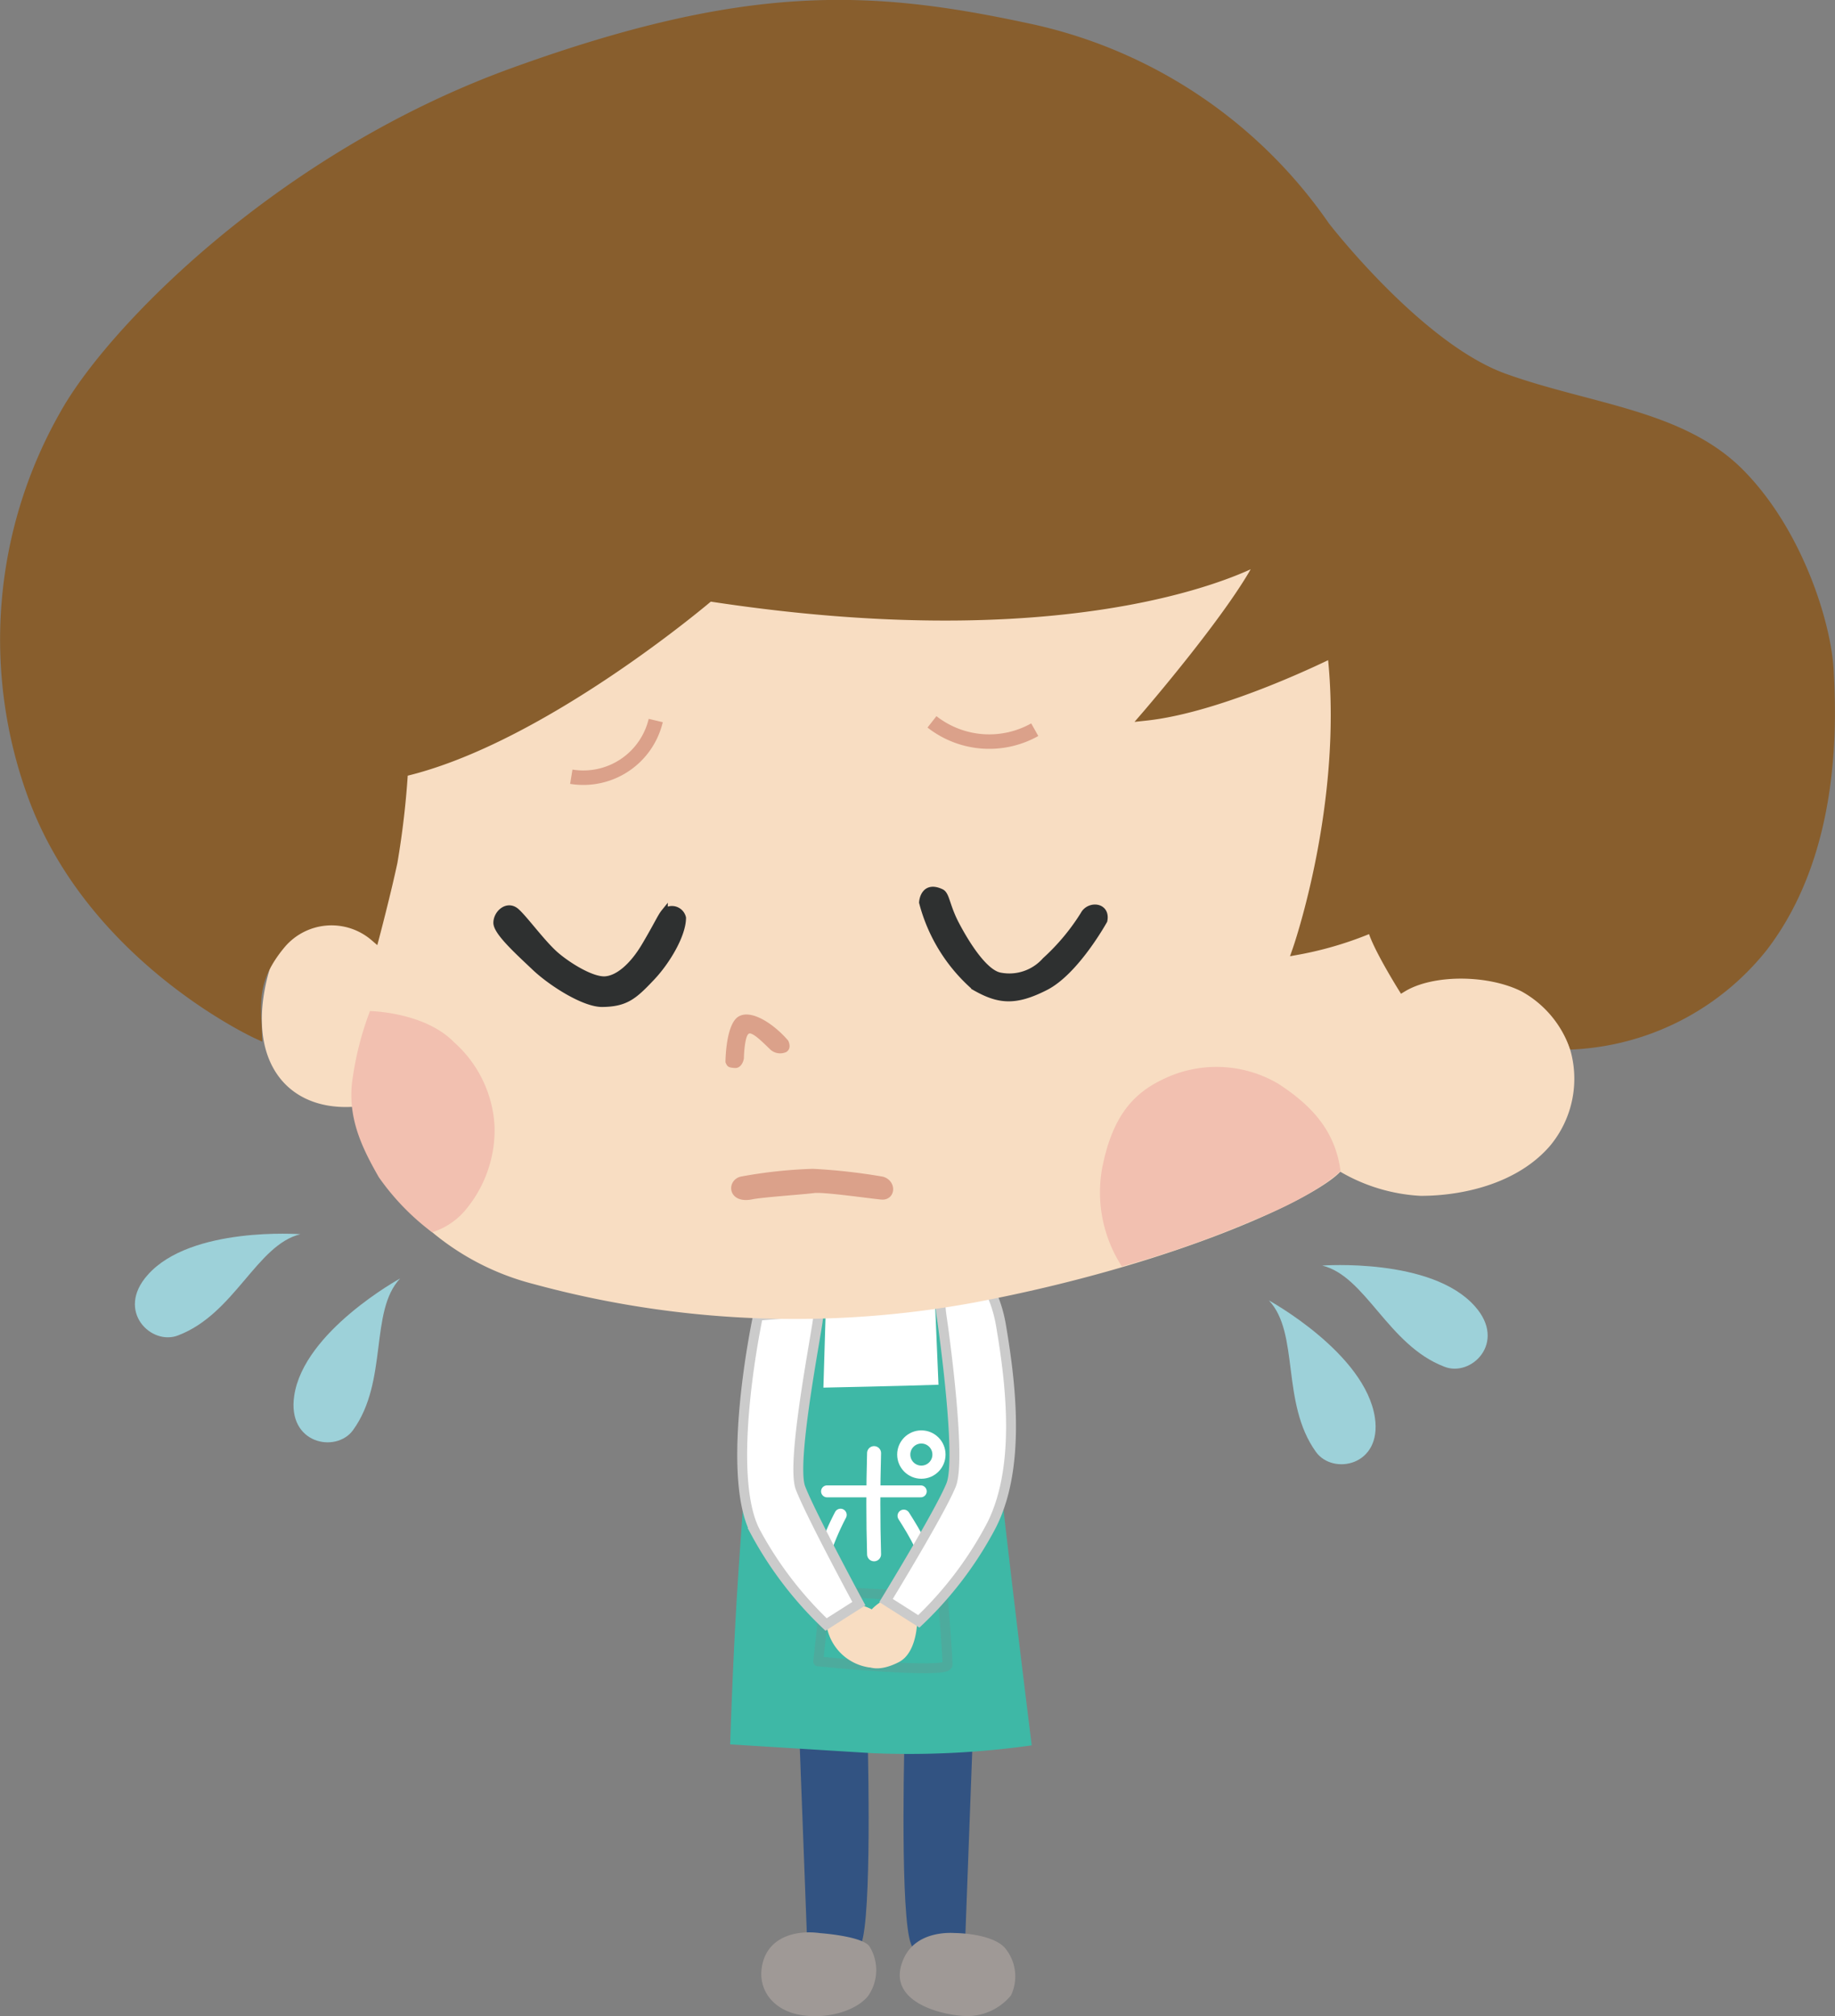
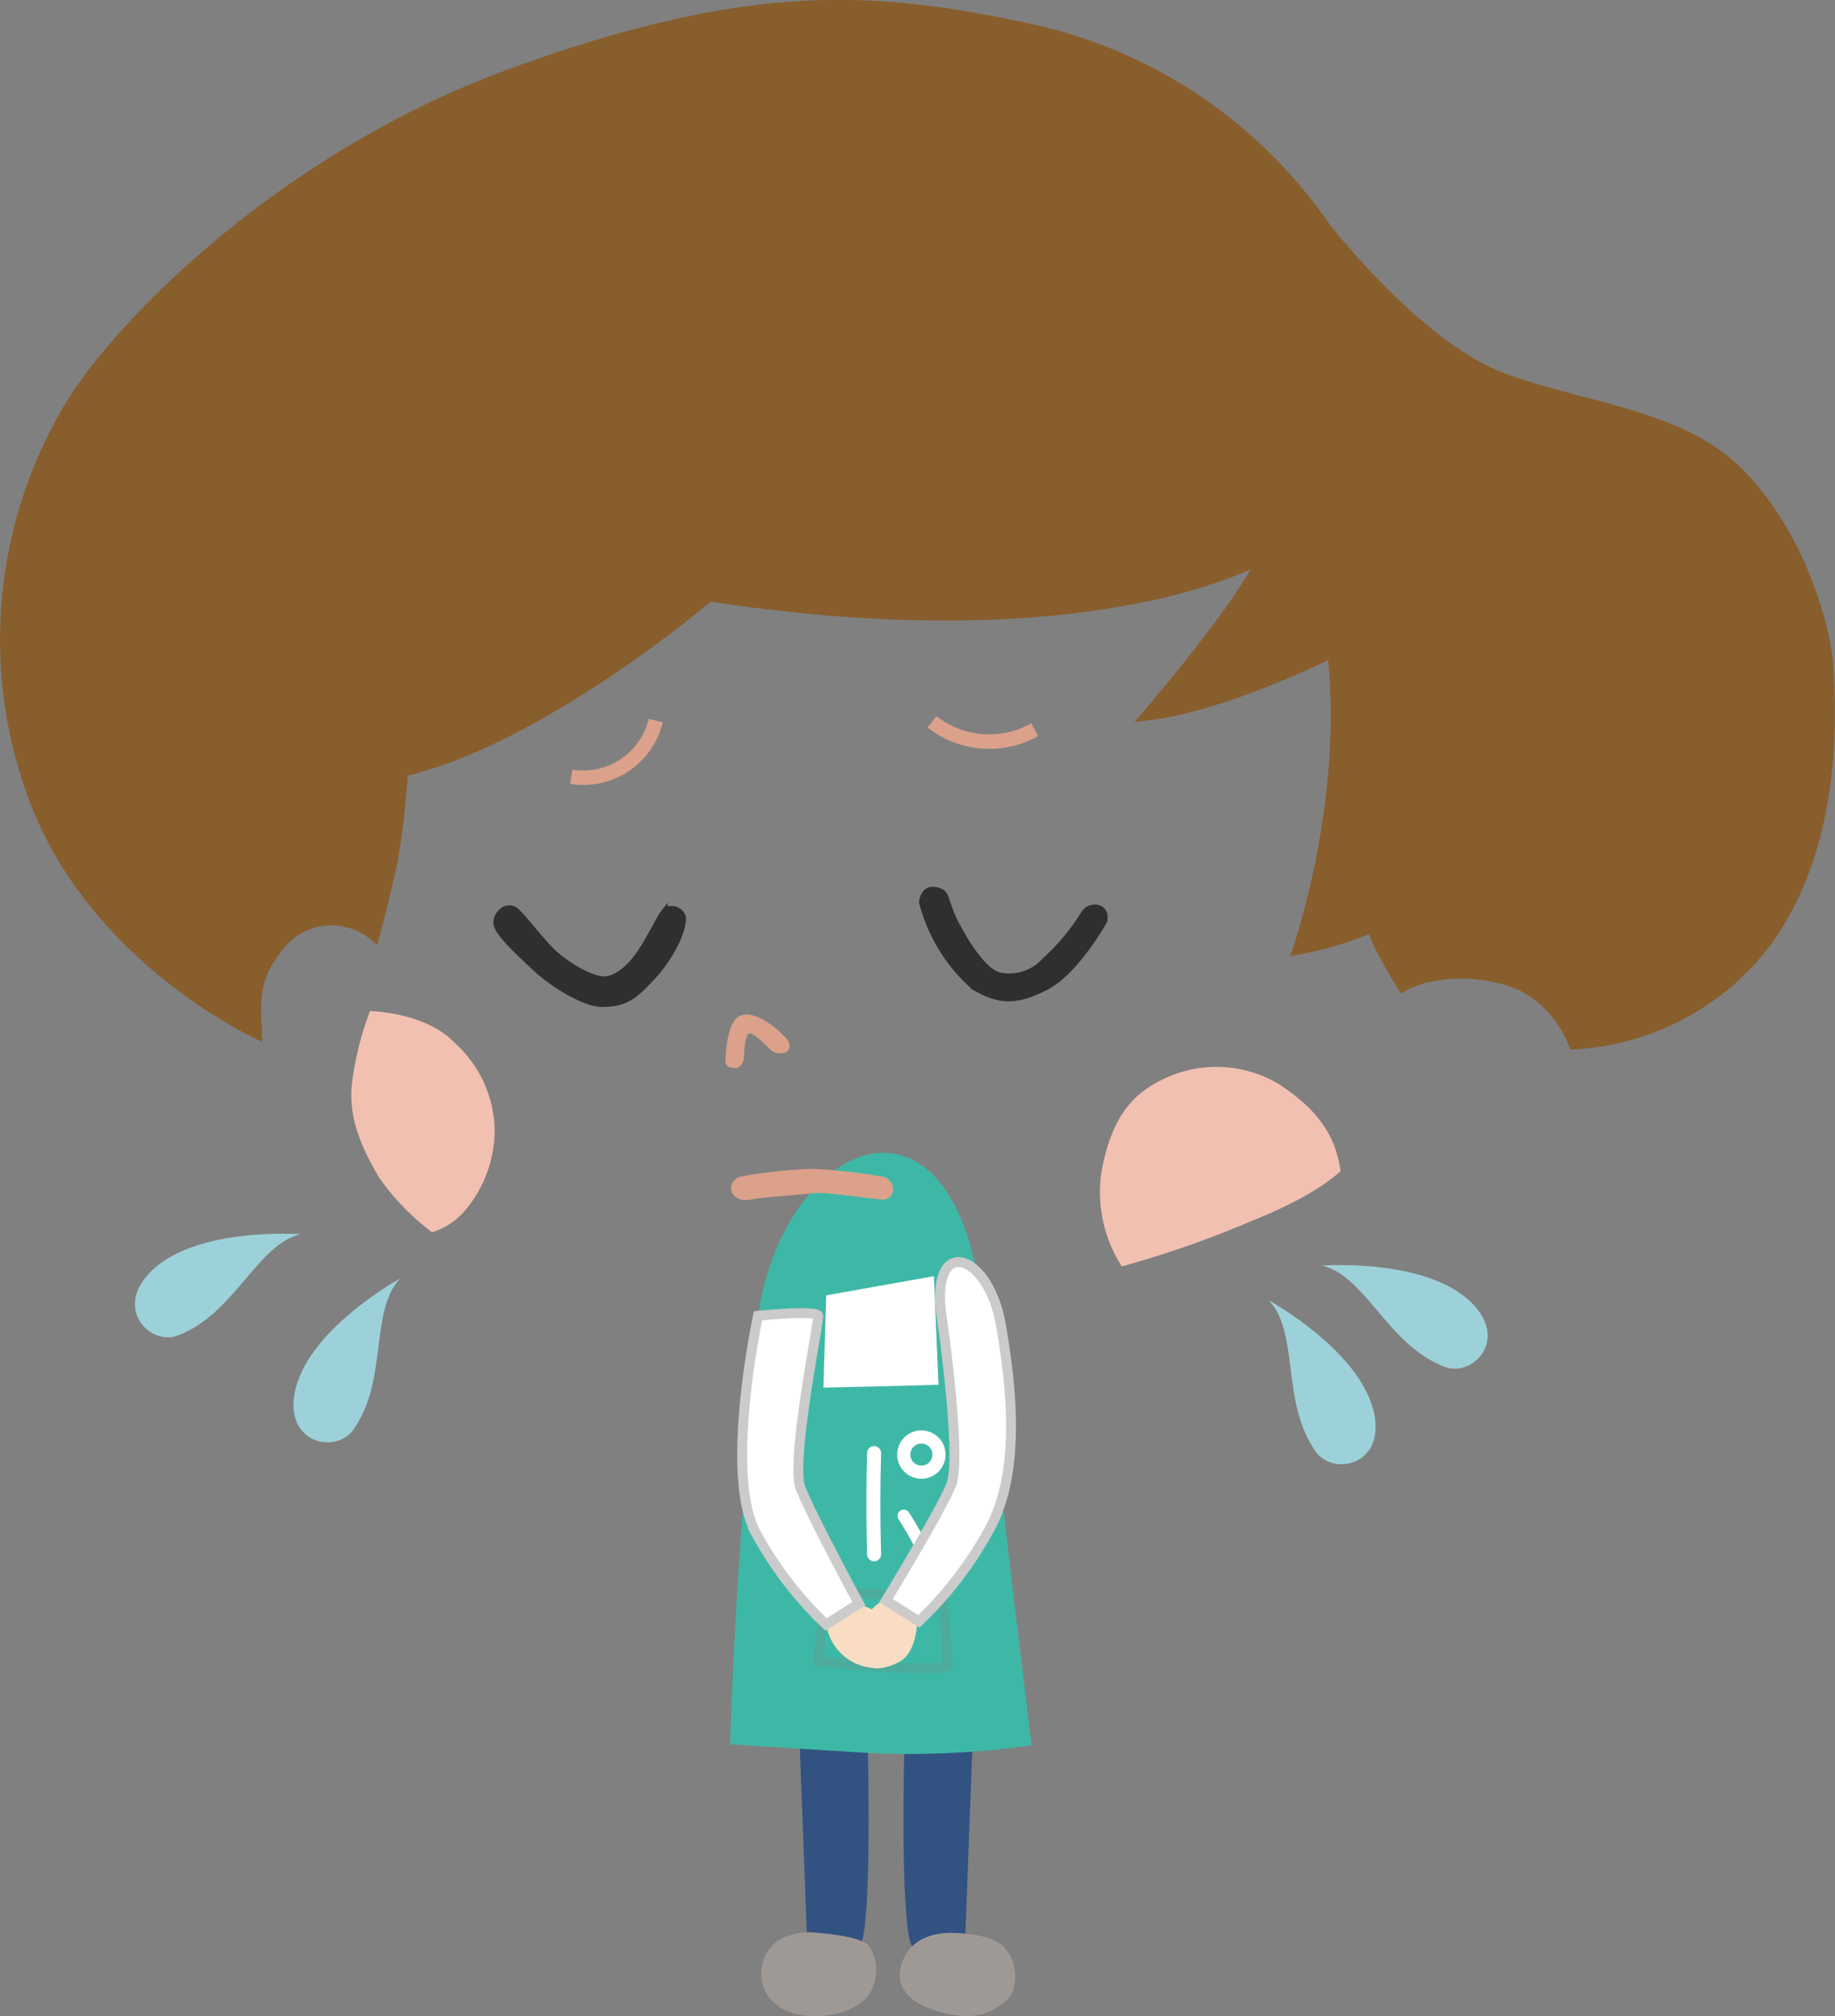
<svg xmlns="http://www.w3.org/2000/svg" viewBox="0 0 152.12 167.16">
  <rect x="0" y="0" width="152.12" height="167.16" fill="#808080" stroke="none" />
  <defs>
    <style>.cls-1{fill:#325382;}.cls-2{fill:#3eb8a6;}.cls-11,.cls-3{fill:#fff;}.cls-18,.cls-4,.cls-5,.cls-6,.cls-7,.cls-8,.cls-9{fill:none;}.cls-4,.cls-5,.cls-6,.cls-7,.cls-8{stroke:#fff;}.cls-4,.cls-5,.cls-6,.cls-7,.cls-9{stroke-linecap:round;}.cls-11,.cls-12,.cls-15,.cls-16,.cls-18,.cls-4,.cls-5,.cls-6,.cls-7,.cls-8{stroke-miterlimit:10;}.cls-4{stroke-width:0.99px;}.cls-5{stroke-width:1.16px;}.cls-6{stroke-width:1.02px;}.cls-7{stroke-width:1.03px;}.cls-8{stroke-width:1.09px;}.cls-9{stroke:#4dab9d;stroke-linejoin:round;stroke-width:0.82px;}.cls-10{fill:#f8ddc2;}.cls-11{stroke:#cbcbcb;stroke-width:0.82px;}.cls-12{fill:#885e2d;stroke:#885e2d;}.cls-12,.cls-16{stroke-width:0.78px;}.cls-13,.cls-16{fill:#dba18a;}.cls-14{fill:#f2c0b0;}.cls-15{fill:#2e3030;stroke:#2e3030;stroke-width:0.58px;}.cls-16,.cls-18{stroke:#dba18a;}.cls-17{fill:#9dd1d9;}.cls-18{stroke-width:1.2px;}.cls-19{fill:#9f9996;}</style>
  </defs>
  <title>キット君</title>
  <g id="レイヤー_2" data-name="レイヤー 2">
    <g id="レイヤー_1-2" data-name="レイヤー 1">
      <path class="cls-1" d="M71.91,143.4s.39,13.58-.37,17.24-4.61.83-4.61.83l-.72-19Z" />
      <path class="cls-1" d="M75,143.4s-.39,13.58.37,17.24,4.62.83,4.62.83l.71-19Z" />
      <path class="cls-2" d="M62.67,110.57s-1.2,15.6-1.55,21.27c-.38,6-.59,12.79-.59,12.79l11.82.73a72.84,72.84,0,0,0,13.18-.65s-2.93-23.36-4-35.23C79.59,87.44,64.09,94.53,62.67,110.57Z" />
      <path class="cls-3" d="M68.49,107.4l-.23,7.65s6.82-.14,9.54-.24l-.38-9Z" />
-       <path class="cls-4" d="M68.56,123.65c2.59,0,5.18,0,7.77,0" />
      <path class="cls-5" d="M72.46,120.48q-.12,4.2,0,8.39" />
-       <path class="cls-6" d="M69.68,125.6a22.44,22.44,0,0,0-1.14,2.56" />
      <path class="cls-7" d="M74.92,125.68c.5.79,1,1.6,1.38,2.42" />
      <circle class="cls-8" cx="76.38" cy="120.6" r="1.46" />
      <path class="cls-9" d="M68.47,131.91s9,.58,9.69.43c0,0,.39,4.9.39,5.69s-10.72-.28-10.72-.28Z" />
      <path class="cls-10" d="M68.52,134.77l2.72-1.72s2.29.5,2.56,2.2-.19,3.09-1.74,3A4.2,4.2,0,0,1,68.52,134.77Z" />
      <path class="cls-10" d="M73.32,132.64l2.71,1.8s0,2.59-1.52,3.37-3,.78-3.36-.73A4.2,4.2,0,0,1,73.32,132.64Z" />
      <path class="cls-11" d="M62.84,109.09s-2.83,13.15-.18,18a30.68,30.68,0,0,0,5.82,7.6l2.72-1.73s-4-7.4-4.84-9.59,1.53-13.74,1.47-14.26S62.84,109.09,62.84,109.09Z" />
      <path class="cls-11" d="M83,110c.82,4.87,1.68,12-1,16.83a30.59,30.59,0,0,1-5.83,7.6l-2.72-1.73s4.52-7.39,5.4-9.59-.68-13.24-.76-13.75C77,102.2,82,103.81,83,110Z" />
-       <path class="cls-10" d="M33.45,64.34a47.4,47.4,0,0,1-2.23,13.74S24.67,72.92,22.46,80c-2.34,7.48,1,12.08,6.74,11.77a23.78,23.78,0,0,0,2.64,6,21.4,21.4,0,0,0,12.39,8.69A82.23,82.23,0,0,0,80.74,108c16.8-3.17,28.3-8.64,30.37-10.85a14.73,14.73,0,0,0,6.66,2c3.48,0,8-1,10.71-4.13A8.68,8.68,0,0,0,127,82.47a9,9,0,0,0-10.68-.58L118,44.61,33.6,43.52Z" />
      <path class="cls-12" d="M109.85,18.75s7.75,10.05,14.83,12.6,14.69,3,19.53,7.87,7.21,12.5,7.41,16.37.72,14.87-5.46,22.93a21.49,21.49,0,0,1-15.72,8.1,9.1,9.1,0,0,0-4.11-4.76c-2.88-1.46-7.58-1.5-10.06,0,0,0-2.28-3.65-2.52-4.94a29.28,29.28,0,0,1-6.22,1.86s4.29-12.22,2.9-24.64c0,0-9,4.53-15.44,5.22,0,0,7.61-8.81,9.6-13.05,0,0-13.67,8.09-45.78,3.16,0,0-13.84,11.83-25.38,14.53a71,71,0,0,1-.87,7.48c-.55,2.58-1.5,6.18-1.5,6.18a5.48,5.48,0,0,0-7.73.58c-2.52,3-2.08,5-2,7.51,0,0-13.57-6.19-18.56-19.56a37.72,37.72,0,0,1,2.6-31.88C9.23,27.4,23.24,13,42.58,6S72.12-.47,85,2.28A40,40,0,0,1,109.85,18.75Z" />
      <path class="cls-13" d="M60.14,88.08s0-3.16,1.09-3.8,3,.69,4.11,2c0,0,.34.62-.15.94a1.21,1.21,0,0,1-1.41-.28c-.32-.29-1.31-1.34-1.67-1.25s-.44,1.77-.44,2-.21.9-.76.86S60.3,88.44,60.14,88.08Z" />
      <path class="cls-14" d="M30.67,83.83s4.53.06,7,2.61a10,10,0,0,1,3.33,7,10.34,10.34,0,0,1-2.41,6.88,5.92,5.92,0,0,1-2.77,1.85A20.18,20.18,0,0,1,31.4,97.6c-1.2-2.12-2.54-4.62-2.23-7.72A25.92,25.92,0,0,1,30.67,83.83Z" />
      <path class="cls-14" d="M93,105a11.32,11.32,0,0,1-1.66-8c.84-4.49,2.66-6.35,5-7.48a10.09,10.09,0,0,1,9.62.33c3.33,2.15,4.78,4.38,5.17,7.24,0,0-1.8,1.91-7.24,4.09A85.4,85.4,0,0,1,93,105Z" />
      <path class="cls-15" d="M91.51,76.32s-2.33,4.22-4.84,5.5-3.87,1.15-5.87,0a14,14,0,0,1-4.32-7s.08-1.53,1.55-.82c.41.21.42,1.15,1.2,2.64s2.3,4,3.64,4.28a4,4,0,0,0,3.8-1.27,18.06,18.06,0,0,0,3.18-3.81C90.28,75,91.76,75.08,91.51,76.32Z" />
      <path class="cls-15" d="M56.58,76.1c0,1.37-1.27,3.55-2.54,4.9-1.49,1.58-2.16,2.18-4.13,2.2-1.5,0-4.2-1.72-5.55-3s-3.18-2.93-3.17-3.7.88-1.55,1.6-.91,2.21,2.71,3.32,3.65,3,2.07,4.06,2,2.28-1.08,3.31-2.82,1.3-2.39,1.59-2.75A.9.9,0,0,1,56.58,76.1Z" />
      <path class="cls-16" d="M61.52,97.93a38.86,38.86,0,0,1,5.86-.63,48,48,0,0,1,5.72.64c.74.2.73,1.19,0,1.13-1.07-.1-4.83-.65-5.65-.54s-4.31.35-5.13.52C60.72,99.39,60.74,98.08,61.52,97.93Z" />
      <path class="cls-17" d="M24.9,102.33s-9.08-.68-12.66,3.38c-2.68,3,.32,5.91,2.55,5C19.46,108.92,21.28,103.21,24.9,102.33Z" />
      <path class="cls-17" d="M33.17,106s-8,4.38-8.78,9.73c-.6,4,3.48,4.78,4.88,2.84C32.2,114.51,30.61,108.72,33.17,106Z" />
      <path class="cls-17" d="M109.61,104.93s9.08-.68,12.66,3.38c2.68,3-.32,5.91-2.55,5C115.05,111.52,113.23,105.81,109.61,104.93Z" />
      <path class="cls-17" d="M105.19,107.82s8,4.38,8.79,9.73c.59,4-3.49,4.78-4.89,2.83C106.17,116.32,107.75,110.53,105.19,107.82Z" />
      <path class="cls-18" d="M54.36,59.74a6.17,6.17,0,0,1-7,4.66" />
      <path class="cls-18" d="M77.26,59.85a7.7,7.7,0,0,0,8.52.65" />
      <path class="cls-19" d="M68,160.28s3.48.24,4.08,1.1a3.75,3.75,0,0,1-.1,4.09c-1,1.27-3.49,2-5.74,1.57s-3.56-2.22-3-4.34S66,160,68,160.28Z" />
      <path class="cls-19" d="M79.15,160.27s2.93,0,4.1,1.17a3.67,3.67,0,0,1,.56,4,4.71,4.71,0,0,1-3.23,1.7c-1.46.15-7-.76-5.83-4.32C75.51,160.41,78,160.2,79.15,160.27Z" />
    </g>
  </g>
</svg>